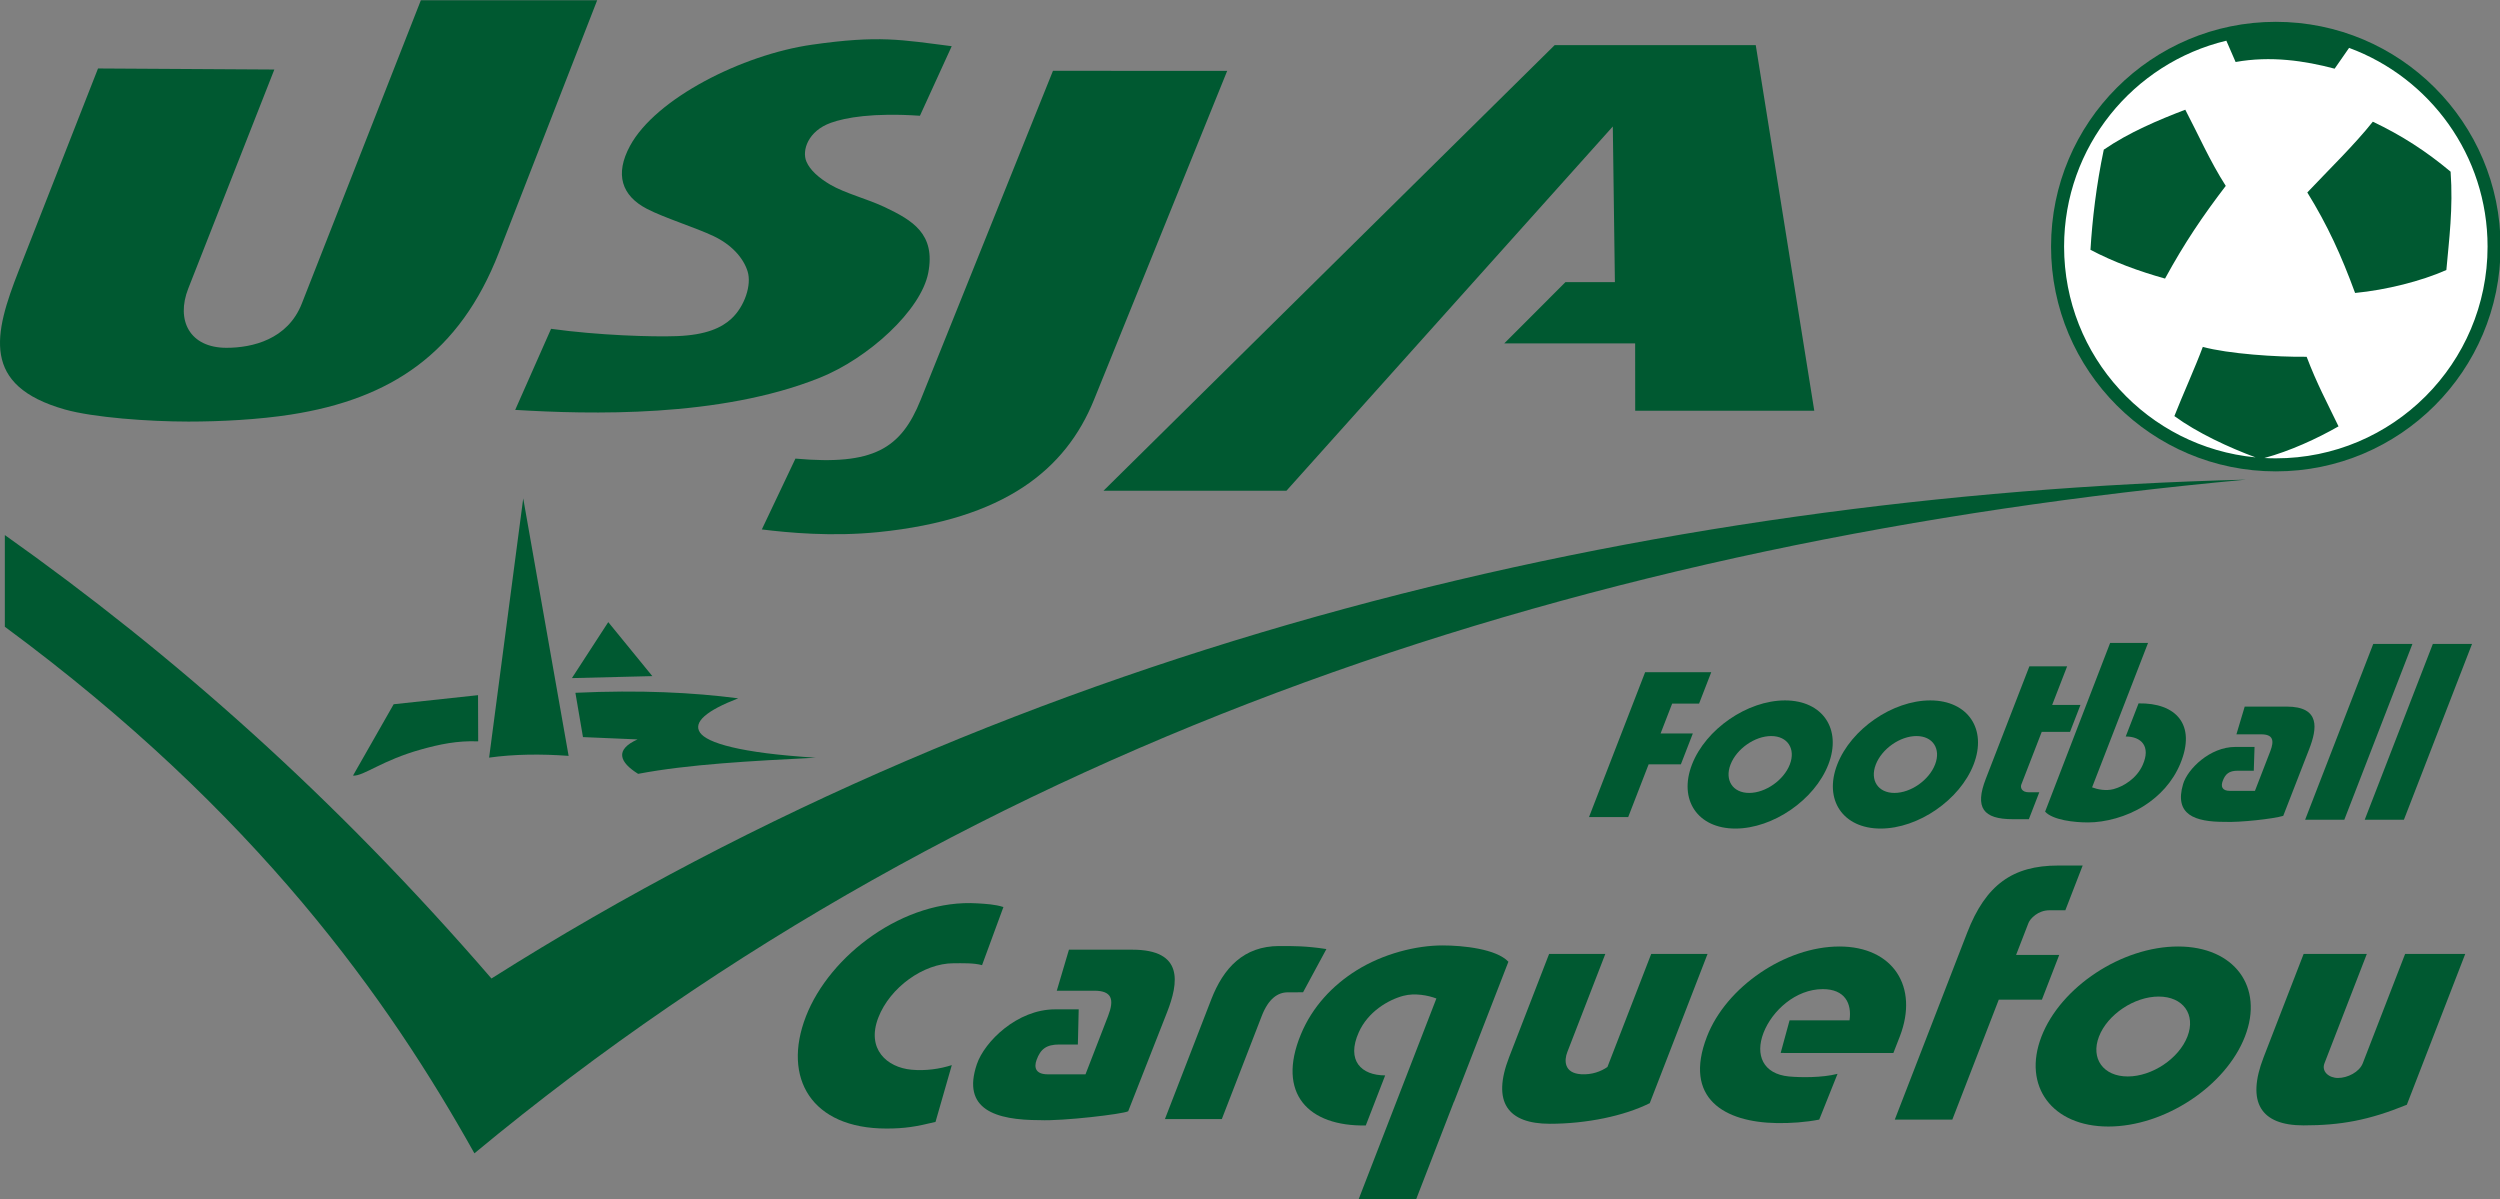
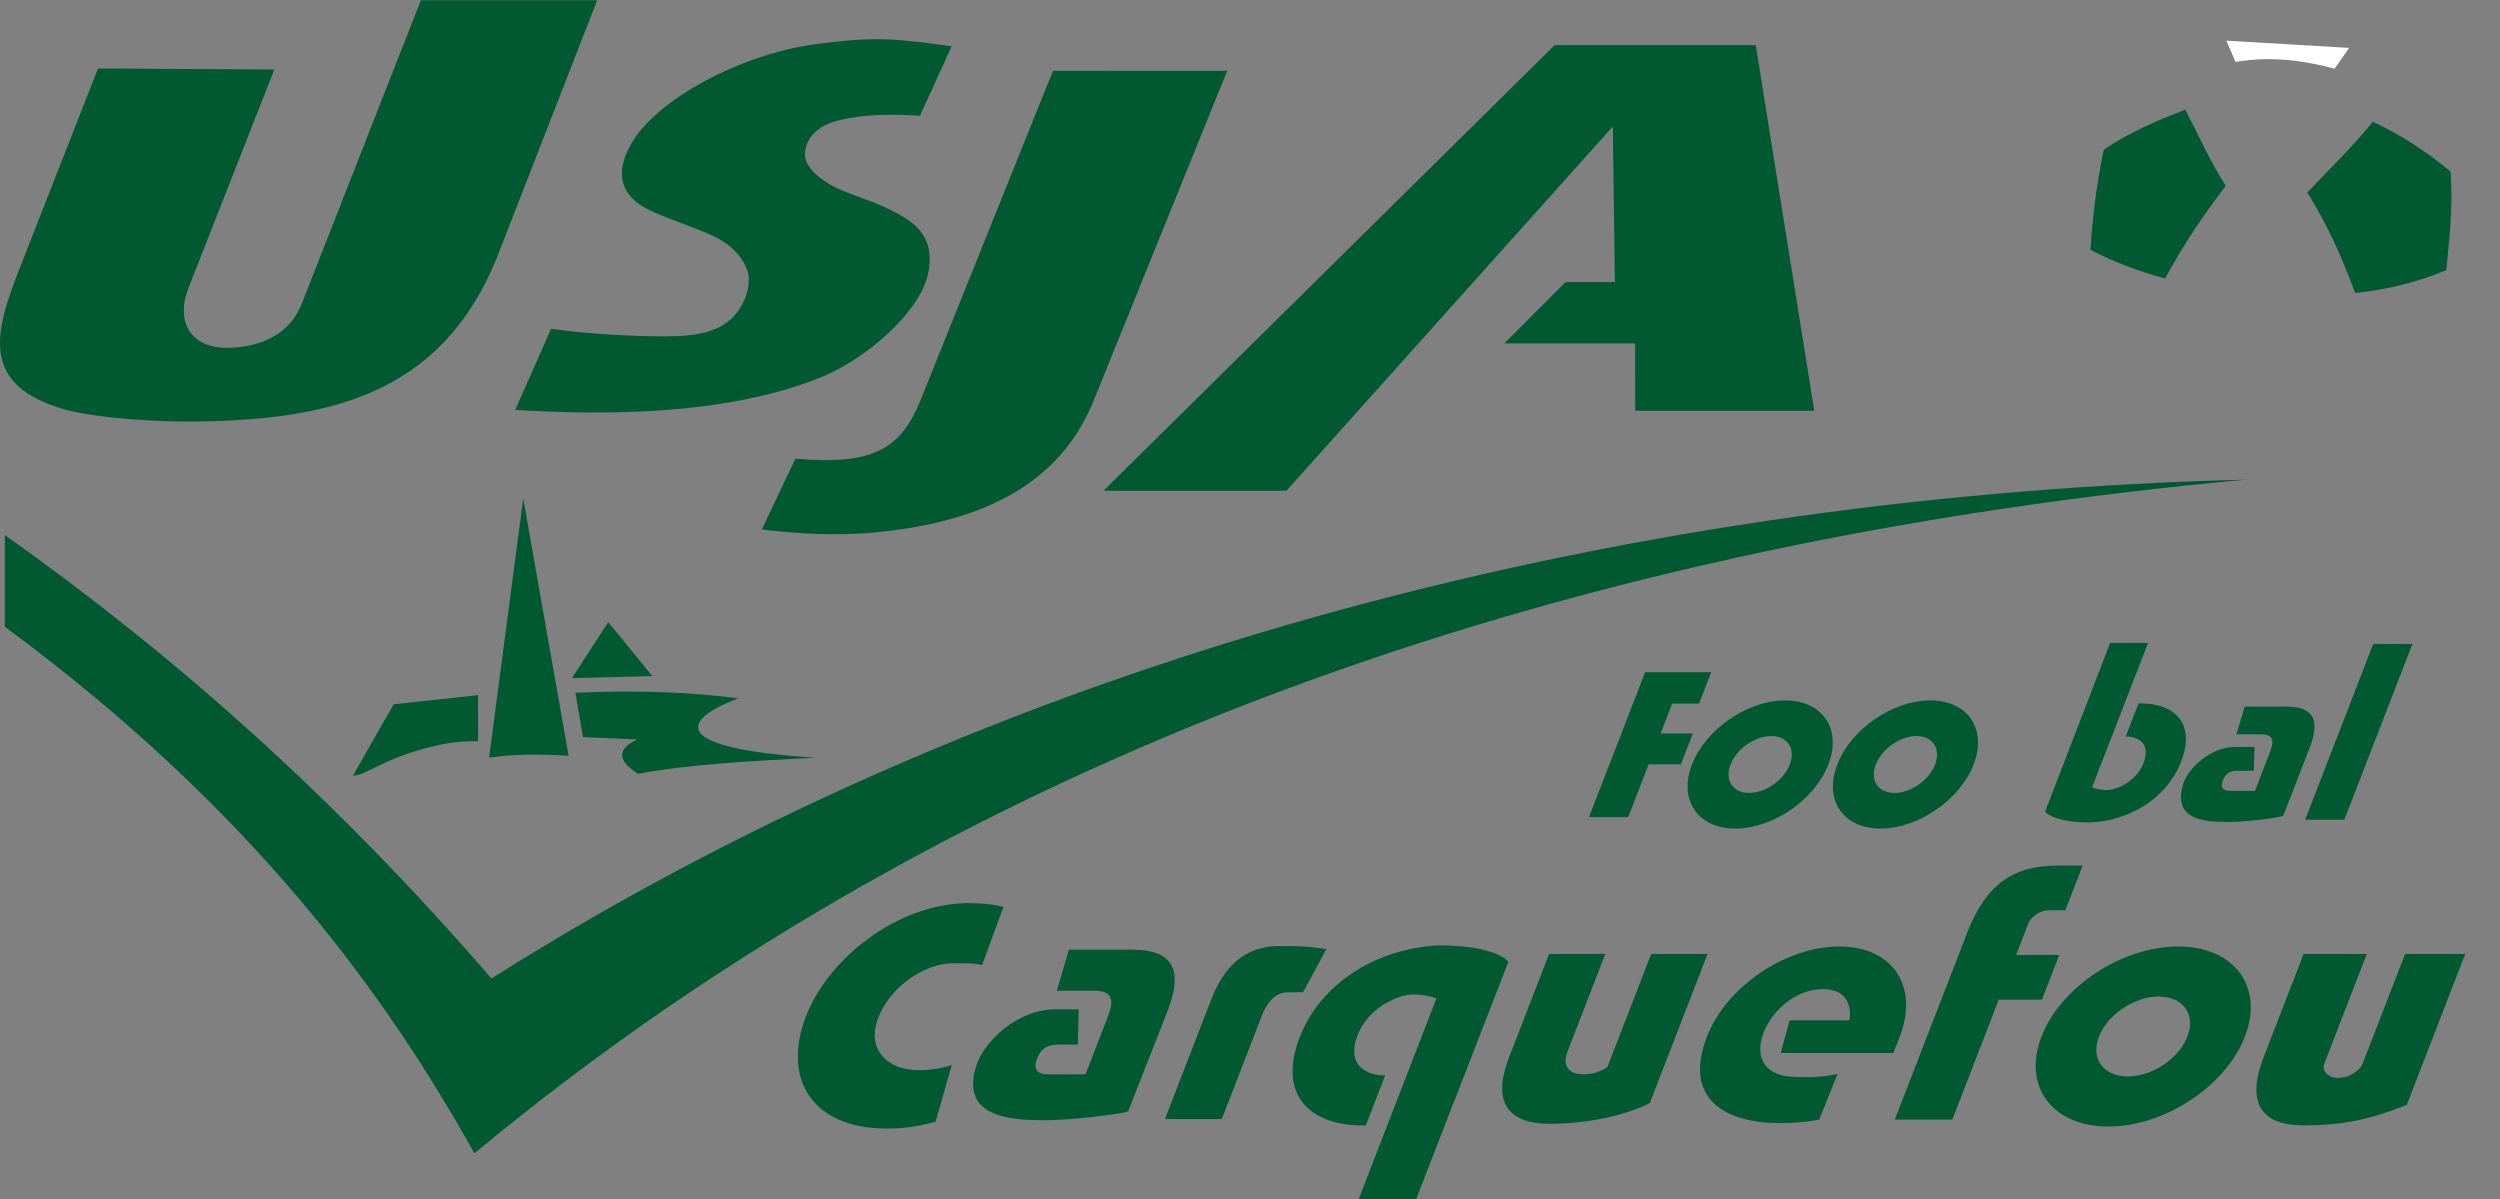
<svg xmlns="http://www.w3.org/2000/svg" xmlns:ns1="http://www.inkscape.org/namespaces/inkscape" xmlns:ns2="http://sodipodi.sourceforge.net/DTD/sodipodi-0.dtd" ns1:version="1.0 (4035a4f, 2020-05-01)" ns2:docname="Logo USJ Carquefou.svg" viewBox="0 0 700 335.848" id="svg892" height="335.848" width="700" version="1.1">
  <rect x="0" y="0" width="700" height="335.848" fill="#808080" stroke="none" />
  <defs id="defs896" />
  <ns2:namedview ns1:current-layer="svg892" ns1:window-maximized="0" ns1:window-y="0" ns1:window-x="0" ns1:cy="136.00308" ns1:cx="283.4698" ns1:zoom="0.79464085" showgrid="false" id="namedview894" ns1:window-height="900" ns1:window-width="1440" ns1:pageshadow="2" ns1:pageopacity="0" guidetolerance="10" gridtolerance="10" objecttolerance="10" borderopacity="1" bordercolor="#666666" pagecolor="#ffffff" />
  <path d="m 1.355,149.815 v 25.676 C 71.957,227.576 108.852,279.999 132.835,322.932 273.838,205.96 446.53,151.068 628.888,134.297 462.222,138.518 286.38,179.889 137.609,273.979 93.582,223.022 48.561,183.273 1.355,149.815 Z" style="fill:#005931;fill-rule:evenodd;stroke-width:1.235" id="path833" />
  <g transform="matrix(1.235,0,0,1.235,-17.493,-351.821)" id="g965">
    <path d="m 132.789,397.869 10.293,58.378 c -6.257,-0.454 -12.298,-0.4 -18.024,0.397 z" style="fill:#005931;fill-rule:evenodd" id="path835" />
    <path d="m 103.418,444.542 -9.224,16.18 c 2.368,0.184 6.537,-3.474 15.554,-5.962 4.075,-1.125 8.076,-1.995 12.832,-1.802 l -0.036,-10.473 z" style="fill:#005931;fill-rule:evenodd" id="path837" />
    <path d="m 144.619,441.947 1.716,10.043 12.373,0.525 c -5.222,2.346 -4.094,5.175 0.131,7.807 11.48,-2.182 25.71,-2.924 40.247,-3.659 -17.279,-1.072 -24.647,-3.377 -26.216,-5.698 -1.611,-2.383 1.48,-4.985 8.663,-7.764 -10.295,-1.327 -22.184,-1.933 -36.913,-1.255 z" style="fill:#005931;fill-rule:evenodd" id="path839" />
    <path d="m 152.069,425.922 9.992,12.243 -18.233,0.45 z" style="fill:#005931;fill-rule:evenodd" id="path841" />
  </g>
  <g transform="matrix(1.235,0,0,1.235,-17.493,-351.821)" id="g1006">
-     <path style="fill:#005931;fill-rule:evenodd" d="m 530.141,289.824 c 28.141,0 50.961,22.82 50.961,50.961 0,28.141 -22.82,50.961 -50.961,50.961 -28.141,0 -50.961,-22.82 -50.961,-50.961 0,-28.141 22.82,-50.961 50.961,-50.961 z" id="path844" />
-     <path style="fill:#ffffff;fill-rule:evenodd" d="m 546.749,295.733 -3.275,4.713 c -6.781,-1.806 -14.519,-2.942 -22.452,-1.514 l -2.099,-4.83 c -21.099,5.053 -36.786,24.039 -36.786,46.684 0,24.959 19.058,45.471 43.411,47.785 -6.09,-2.251 -13.263,-5.593 -18.407,-9.36 1.767,-4.523 4.803,-11.225 6.446,-15.688 5.694,1.562 16.818,2.335 23.542,2.241 2.318,6.109 4.551,10.216 7.229,15.777 -4.989,2.842 -10.957,5.577 -16.818,7.179 0.861,0.047 1.73,0.071 2.603,0.071 26.508,0 48.006,-21.497 48.006,-48.006 0,-20.67 -13.072,-38.292 -31.398,-45.052 z" id="path996" />
+     <path style="fill:#ffffff;fill-rule:evenodd" d="m 546.749,295.733 -3.275,4.713 c -6.781,-1.806 -14.519,-2.942 -22.452,-1.514 l -2.099,-4.83 z" id="path996" />
    <path style="fill:#005931;fill-rule:evenodd" d="m 491.135,318.806 c -1.713,8.153 -2.597,15.842 -3.019,22.704 5.252,2.77 10.929,4.844 16.907,6.526 4.386,-8.046 8.571,-14.224 13.767,-21.017 -3.643,-5.716 -6.178,-11.553 -9.176,-17.27 -6.029,2.302 -12.773,5.139 -18.478,9.057 z" id="path1000" />
    <path style="fill:#005931;fill-rule:evenodd" d="m 569.768,323.797 c 0.6,8.314 -0.356,15.444 -0.962,22.297 -5.661,2.51 -13.611,4.522 -20.694,5.202 -3.133,-8.534 -6.227,-15.326 -10.832,-22.785 4.856,-5.145 10.7,-10.809 14.854,-16.046 6.573,3.13 12.027,6.649 17.634,11.332 z" id="path998" />
  </g>
  <g transform="matrix(1.235,0,0,1.235,-17.493,-351.821)" id="g971">
    <path id="path846" style="fill:#005931;fill-rule:evenodd" d="m 36.389,300.399 39.974,0.241 -19.516,49.651 c -2.827,7.195 0.298,13.439 8.674,13.439 5.834,0 13.871,-1.873 17.068,-10.018 l 26.992,-68.771 h 39.974 l -22.285,57.204 c -8.895,22.834 -24.46,33.182 -47.185,36.728 -7.262,1.133 -15.881,1.584 -23.206,1.584 -8.916,0 -21.558,-0.912 -28.029,-2.751 -19,-5.402 -16.087,-17.058 -10.414,-31.525 z" />
    <path id="path848" style="fill:#005931;fill-rule:evenodd" d="m 139.104,359.425 c 10.723,1.49 23.012,1.865 28.529,1.656 6.686,-0.253 10.14,-1.924 12.311,-3.907 3.088,-2.824 4.656,-7.744 3.727,-10.743 -0.982,-3.184 -3.756,-6.15 -7.732,-8.027 -4.196,-1.983 -11.129,-4.119 -15.073,-6.164 -5.765,-2.99 -7.365,-7.833 -3.855,-14.306 5.832,-10.751 25.454,-20.662 41.235,-22.922 15.252,-2.185 20.231,-1.116 31.696,0.338 l -7.208,15.77 c -10.686,-0.72 -16.86,0.411 -20.165,1.586 -5.206,1.851 -6.639,6.28 -5.575,8.797 0.813,1.921 2.768,3.675 5.418,5.24 3.297,1.944 8.53,3.273 12.344,5.093 6.26,2.989 11.572,6.035 9.863,14.899 -1.633,8.465 -13.501,19.343 -24.631,23.802 -22.708,9.094 -52.202,8.282 -69.016,7.269 z" />
    <path id="path850" style="fill:#005931;fill-rule:evenodd" d="m 292.397,300.935 -30.205,74.593 c -6.412,15.838 -20.317,27.088 -48.83,29.984 -10.627,1.078 -20.561,0.13 -26.475,-0.602 l 7.622,-16.061 c 17.679,1.597 23.93,-2.229 28.392,-13.326 l 29.992,-74.588 z" />
    <path id="path852" style="fill:#005931;fill-rule:evenodd" d="m 366.633,295.115 h 45.598 l 13.268,82.877 -40.6,10e-4 -0.013,-15.263 h -29.675 l 13.866,-13.882 h 11.217 l -0.473,-35.296 -73.987,82.578 h -41.48 z" />
  </g>
  <g transform="matrix(1.235,0,0,1.235,-17.493,-351.821)" id="g992">
    <path d="m 341.192,499.224 c 4.702,0 12.202,0.783 14.958,3.695 l -12.319,31.739 -0.041,0.025 -8.622,22.265 h -13.042 l 17.696,-45.696 c -1.859,-0.7 -4.876,-1.308 -7.523,-0.596 -3.445,0.926 -7.98,3.601 -10.066,8.25 -2.894,6.449 0.585,9.784 5.978,9.784 l -4.396,11.352 c -12.984,0.241 -20.28,-7.208 -14.715,-20.65 2.614,-6.314 7.225,-11.128 12.557,-14.475 6.045,-3.793 13.522,-5.693 19.535,-5.693 z" style="fill:#005931;fill-rule:evenodd" id="path854" />
    <path id="path856" style="fill:#005931;fill-rule:evenodd" d="m 314.888,500.047 -5.292,9.8 -3.472,0.01 c -2.215,0.006 -4.356,1.382 -5.895,5.356 l -9.053,23.377 h -12.899 l 10.499,-27.112 c 2.783,-7.186 7.37,-12.087 15.358,-12.117 3.032,-0.012 6.188,-0.028 10.754,0.686 z" />
    <path id="path858" style="fill:#005931;fill-rule:evenodd" d="m 365.376,501.159 h 12.745 l -8.617,22.25 c -0.726,1.875 -0.774,4.78 3.156,5.019 2.402,0.145 4.455,-0.617 5.94,-1.641 l 9.925,-25.628 h 12.774 l -13.1,33.828 c -5.827,2.91 -14.367,4.673 -22.652,4.673 -9.532,0 -13.184,-4.899 -9.239,-15.087 z" />
    <path id="path860" style="fill:#005931;fill-rule:evenodd" d="m 536.443,501.159 h 14.326 l -9.598,24.784 c -0.729,1.883 1.022,3.33 3.068,3.33 2.166,0 4.841,-1.336 5.614,-3.33 l 9.598,-24.784 h 13.632 l -13.239,34.187 c -8.622,3.516 -14.989,4.677 -23.439,4.677 -9.722,0 -12.974,-5.262 -9.029,-15.45 z" />
    <path id="path862" style="fill:#005931;fill-rule:evenodd" d="m 507.98,499.465 c 12.736,0 19.526,9.139 15.162,20.409 -4.364,11.27 -18.232,20.409 -30.969,20.409 -12.736,0 -19.526,-9.139 -15.162,-20.409 4.364,-11.27 18.232,-20.409 30.969,-20.409 z m -4.396,11.352 c 5.536,0 8.456,4.055 6.519,9.057 -1.937,5.002 -7.998,9.057 -13.534,9.057 -5.536,0 -8.456,-4.055 -6.519,-9.057 1.937,-5.002 7.997,-9.057 13.534,-9.057 z" />
    <path id="path864" style="fill:#005931;fill-rule:evenodd" d="m 235.751,489.683 c 1.941,0.121 4.003,0.222 5.909,0.836 l -4.845,13.177 c -1.854,-0.522 -4.412,-0.43 -6.444,-0.43 -6.86,0 -14.438,5.514 -17.069,12.307 -2.772,7.159 1.964,11.309 7.481,11.825 3.268,0.306 6.446,-0.171 9.175,-1.04 l -3.694,12.877 c -4.363,1.071 -6.94,1.505 -11.131,1.505 -16.988,0 -23.663,-11.444 -18.255,-25.407 5.407,-13.963 22.319,-26.684 38.873,-25.649 z" />
    <path id="path866" style="fill:#005931;fill-rule:evenodd" d="m 431.176,499.465 c 12.203,0 18.076,9.139 13.712,20.409 l -1.46,3.744 -25.55,-0.014 2.02,-7.396 h 13.59 c 0.574,-3.873 -1.079,-7.079 -6.054,-7.079 -6.149,0 -11.504,4.9 -13.441,9.902 -1.937,5.002 -0.134,9.342 5.772,9.902 2.556,0.242 7.544,0.307 11.01,-0.6 l -4.151,10.375 c -3.125,0.61 -6.474,0.84 -9.602,0.792 -11.892,-0.18 -21.283,-5.59 -15.848,-19.624 4.364,-11.27 17.8,-20.409 30.003,-20.409 z" />
    <path id="path868" style="fill:#005931;fill-rule:evenodd" d="m 278.736,514.44 -8.788,22.381 c -1.153,0.632 -14.797,2.256 -20.047,2.014 -10.029,0 -17.736,-2.419 -14.264,-12.675 1.74,-5.138 9.154,-12.444 17.735,-12.444 h 5.356 l -0.188,7.97 h -4.19 c -2.968,0 -4.277,1.039 -5.172,3.5 -0.607,1.67 -0.284,3.262 2.553,3.262 h 8.538 l 5.116,-13.211 c 1.453,-3.751 0.905,-5.748 -3.153,-5.748 h -8.473 l 2.757,-9.299 h 14.37 c 11.66,0 10.53,7.424 7.85,14.25 z" />
    <path id="path870" style="fill:#005931;fill-rule:evenodd" d="m 480.783,481.11 h 5.565 l -3.928,10.144 h -3.623 c -2.565,0 -4.348,1.871 -4.745,2.898 l -2.798,7.225 h 9.779 l -3.928,10.144 h -9.779 l -10.53,27.192 H 443.753 l 16.415,-42.387 c 4.2,-10.845 10.32,-15.216 20.615,-15.216 z" />
  </g>
  <g transform="matrix(1.235,0,0,1.235,-17.493,-351.821)" id="g981">
    <path d="m 487.538,471.338 c -3.056,0 -7.927,-0.518 -9.705,-2.443 l 14.745,-38.261 h 8.596 l -12.691,32.751 c 1.205,0.463 3.163,0.865 4.887,0.394 2.243,-0.613 5.203,-2.381 6.58,-5.455 1.911,-4.265 -0.335,-6.47 -3.841,-6.47 l 2.909,-7.506 c 8.44,-0.16 13.148,4.766 9.47,13.655 -1.728,4.176 -4.747,7.359 -8.227,9.572 -3.946,2.509 -8.815,3.764 -12.722,3.764 z" style="fill:#005931;fill-rule:evenodd" id="path874" />
    <path d="m 418.862,443.673 c 8.536,0 12.937,6.506 9.828,14.528 -3.109,8.023 -12.552,14.528 -21.087,14.528 -8.535,0 -12.937,-6.506 -9.828,-14.528 3.109,-8.022 12.552,-14.528 21.087,-14.528 z m -3.131,8.081 c 3.71,0 5.601,2.887 4.221,6.447 -1.38,3.561 -5.507,6.447 -9.218,6.447 -3.71,0 -5.601,-2.887 -4.221,-6.447 1.38,-3.561 5.507,-6.447 9.218,-6.447 z" style="fill:#005931;fill-rule:evenodd" id="path876" />
    <path d="m 451.797,443.673 c 8.536,0 12.937,6.506 9.828,14.528 -3.109,8.023 -12.552,14.528 -21.087,14.528 -8.535,0 -12.937,-6.506 -9.828,-14.528 3.109,-8.022 12.552,-14.528 21.087,-14.528 z m -3.131,8.081 c 3.71,0 5.601,2.887 4.221,6.447 -1.38,3.561 -5.507,6.447 -9.218,6.447 -3.71,0 -5.601,-2.887 -4.221,-6.447 1.38,-3.561 5.508,-6.447 9.218,-6.447 z" style="fill:#005931;fill-rule:evenodd" id="path878" />
    <path d="m 537.706,454.712 -5.884,15.136 c -2.191,0.67 -9.865,1.526 -13.338,1.362 -6.636,0 -11.444,-1.576 -9.365,-8.572 1.029,-3.463 6.13,-8.416 11.808,-8.416 h 4.388 l -0.171,5.39 h -3.617 c -1.963,0 -2.836,0.703 -3.443,2.367 -0.412,1.129 -0.207,2.206 1.67,2.206 h 5.65 l 3.462,-8.935 c 0.983,-2.537 0.632,-3.887 -2.053,-3.887 h -5.607 l 1.878,-6.289 h 9.509 c 7.715,0 6.905,5.021 5.112,9.637 z" style="fill:#005931;fill-rule:evenodd" id="path880" />
-     <path d="m 470.498,470.604 h 3.651 l 2.365,-6.104 h -2.377 c -1.678,0 -1.939,-1.131 -1.701,-1.744 l 4.63,-11.948 h 6.416 l 2.365,-6.104 h -6.416 l 3.395,-8.76 h -8.557 l -9.883,25.504 c -2.529,6.525 -0.643,9.155 6.112,9.155 z" style="fill:#005931;fill-rule:evenodd" id="path882" />
    <path d="m 552.227,430.873 -15.443,39.853 h 8.885 l 15.443,-39.853 z" style="fill:#005931;fill-rule:evenodd" id="path884" />
    <path d="m 387.152,437.273 14.989,-0.003 -2.762,7.128 h -6.103 l -2.62,6.763 h 7.311 l -2.714,7.004 h -7.311 l -4.633,11.957 h -8.885 z" style="fill:#005931;fill-rule:evenodd" id="path886" />
-     <path d="m 565.739,430.873 -15.443,39.853 h 8.885 l 15.443,-39.853 z" style="fill:#005931;fill-rule:evenodd" id="path888" />
  </g>
</svg>